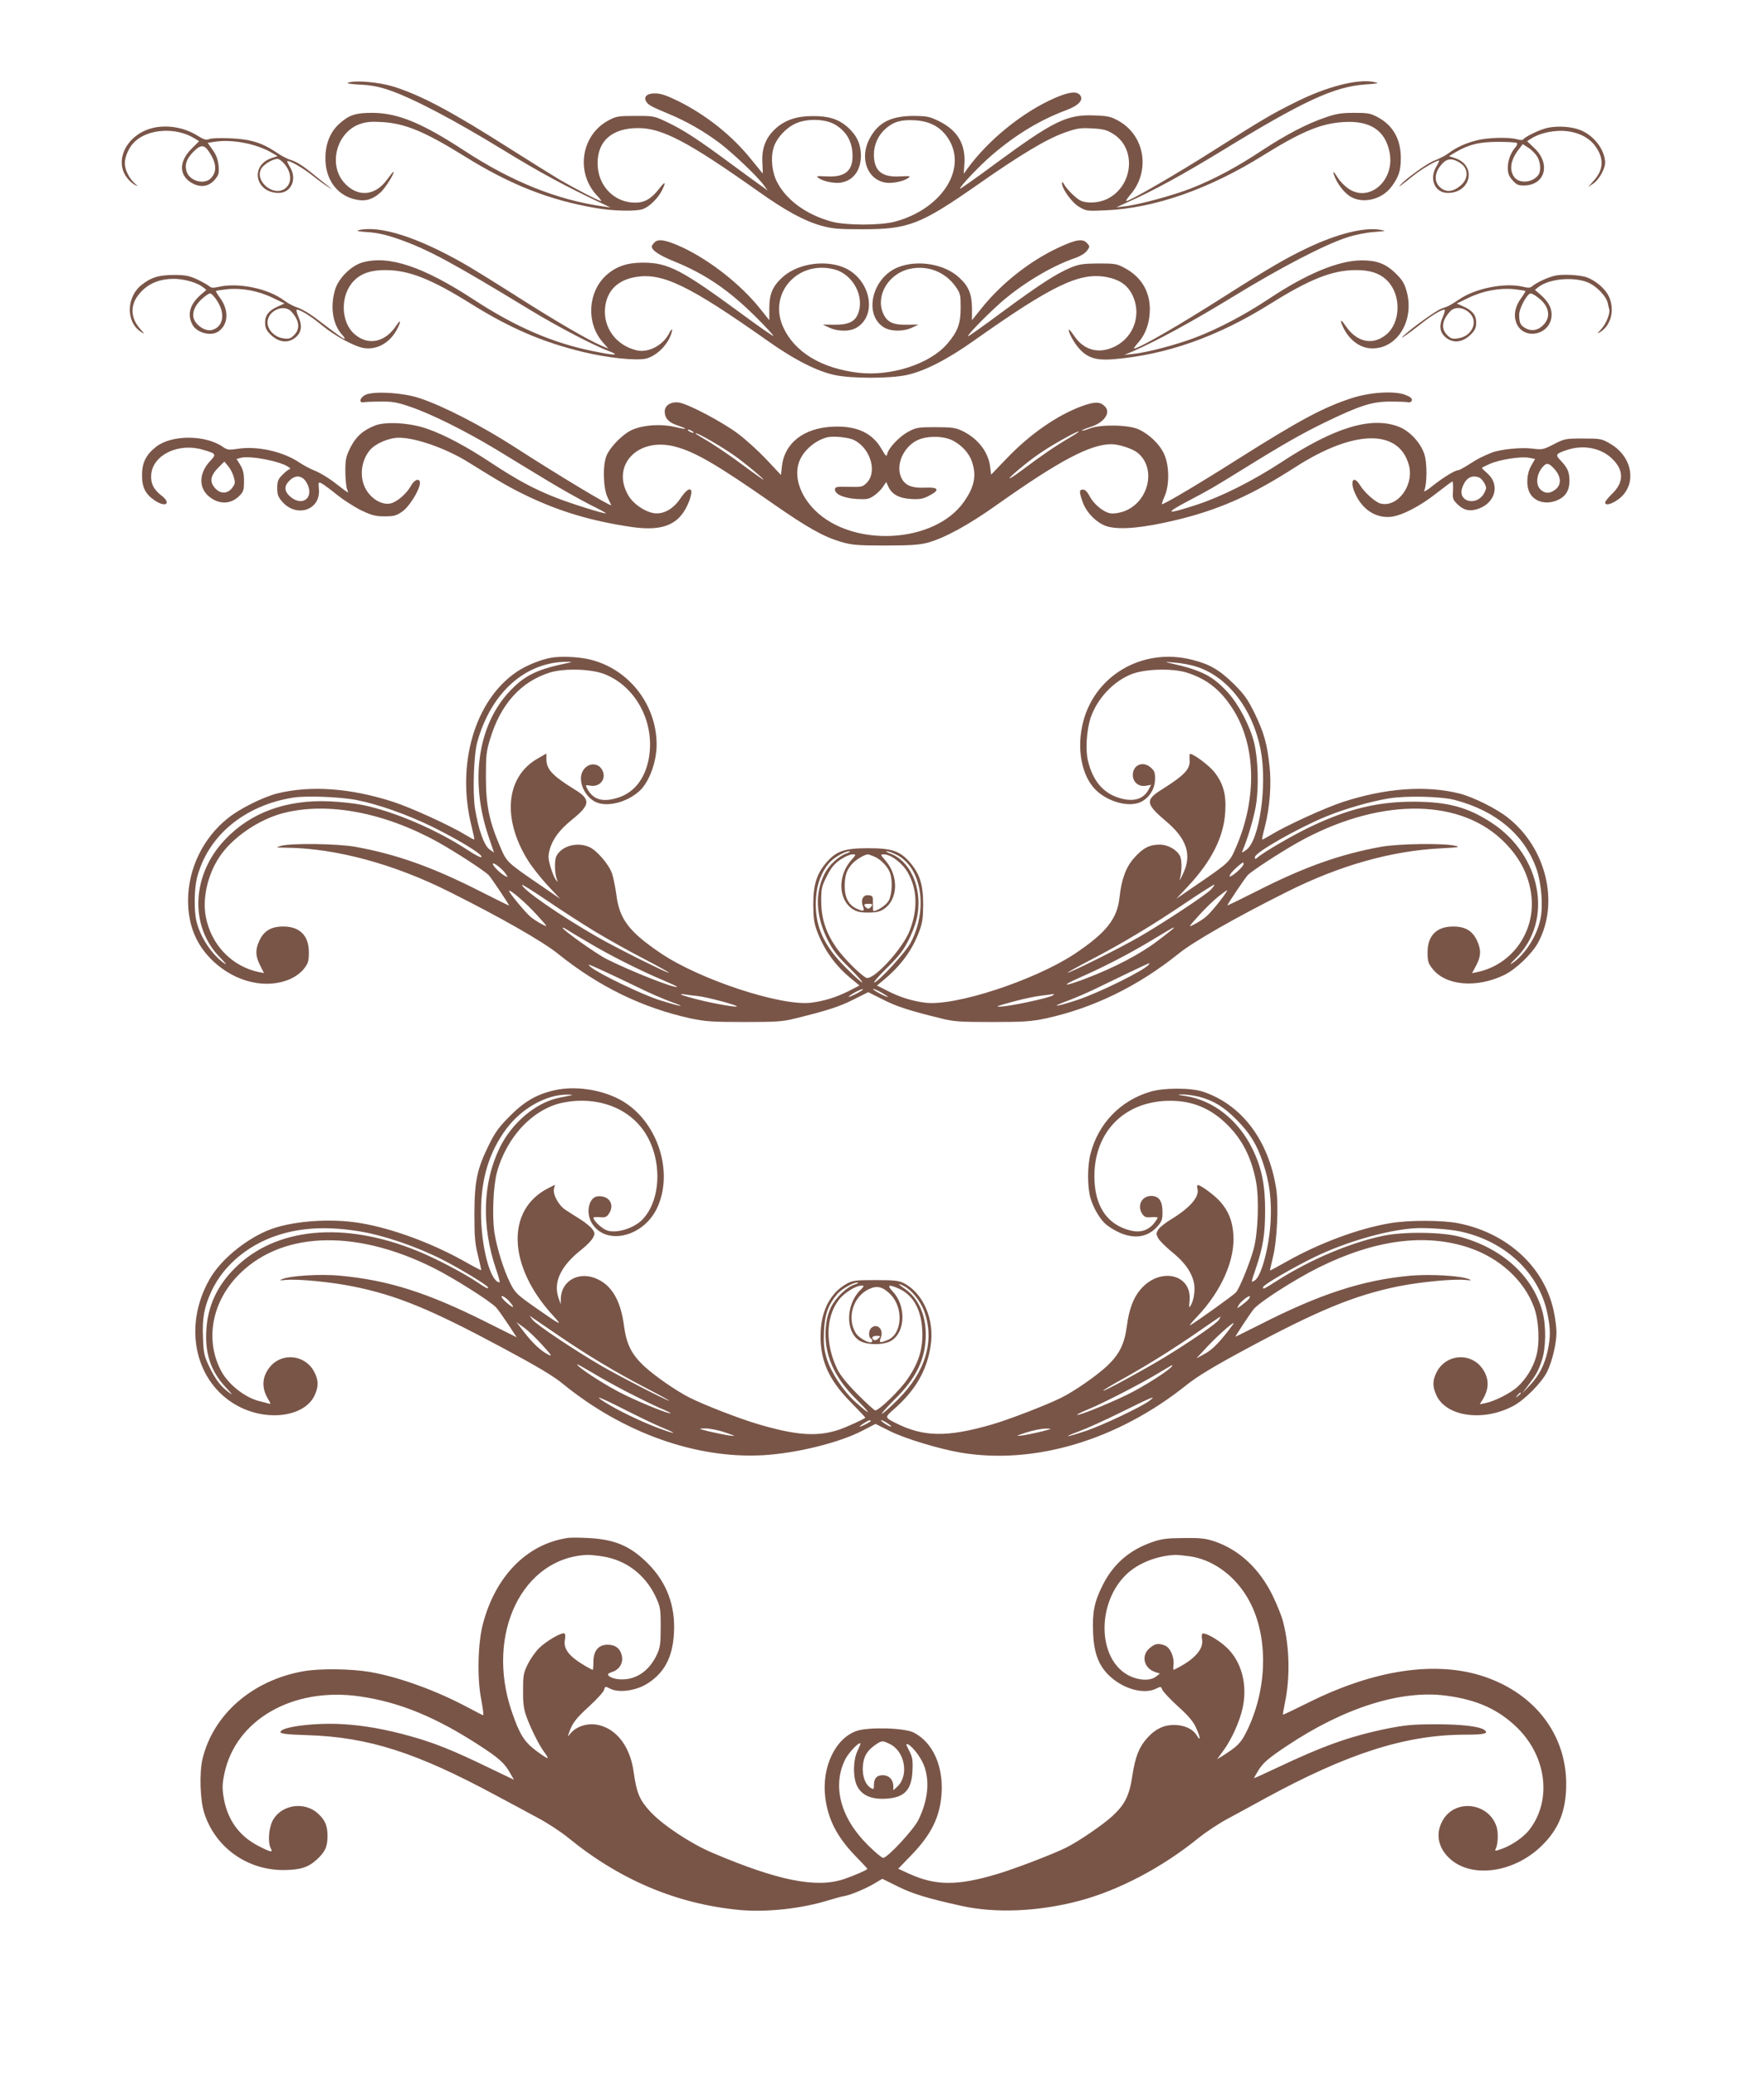
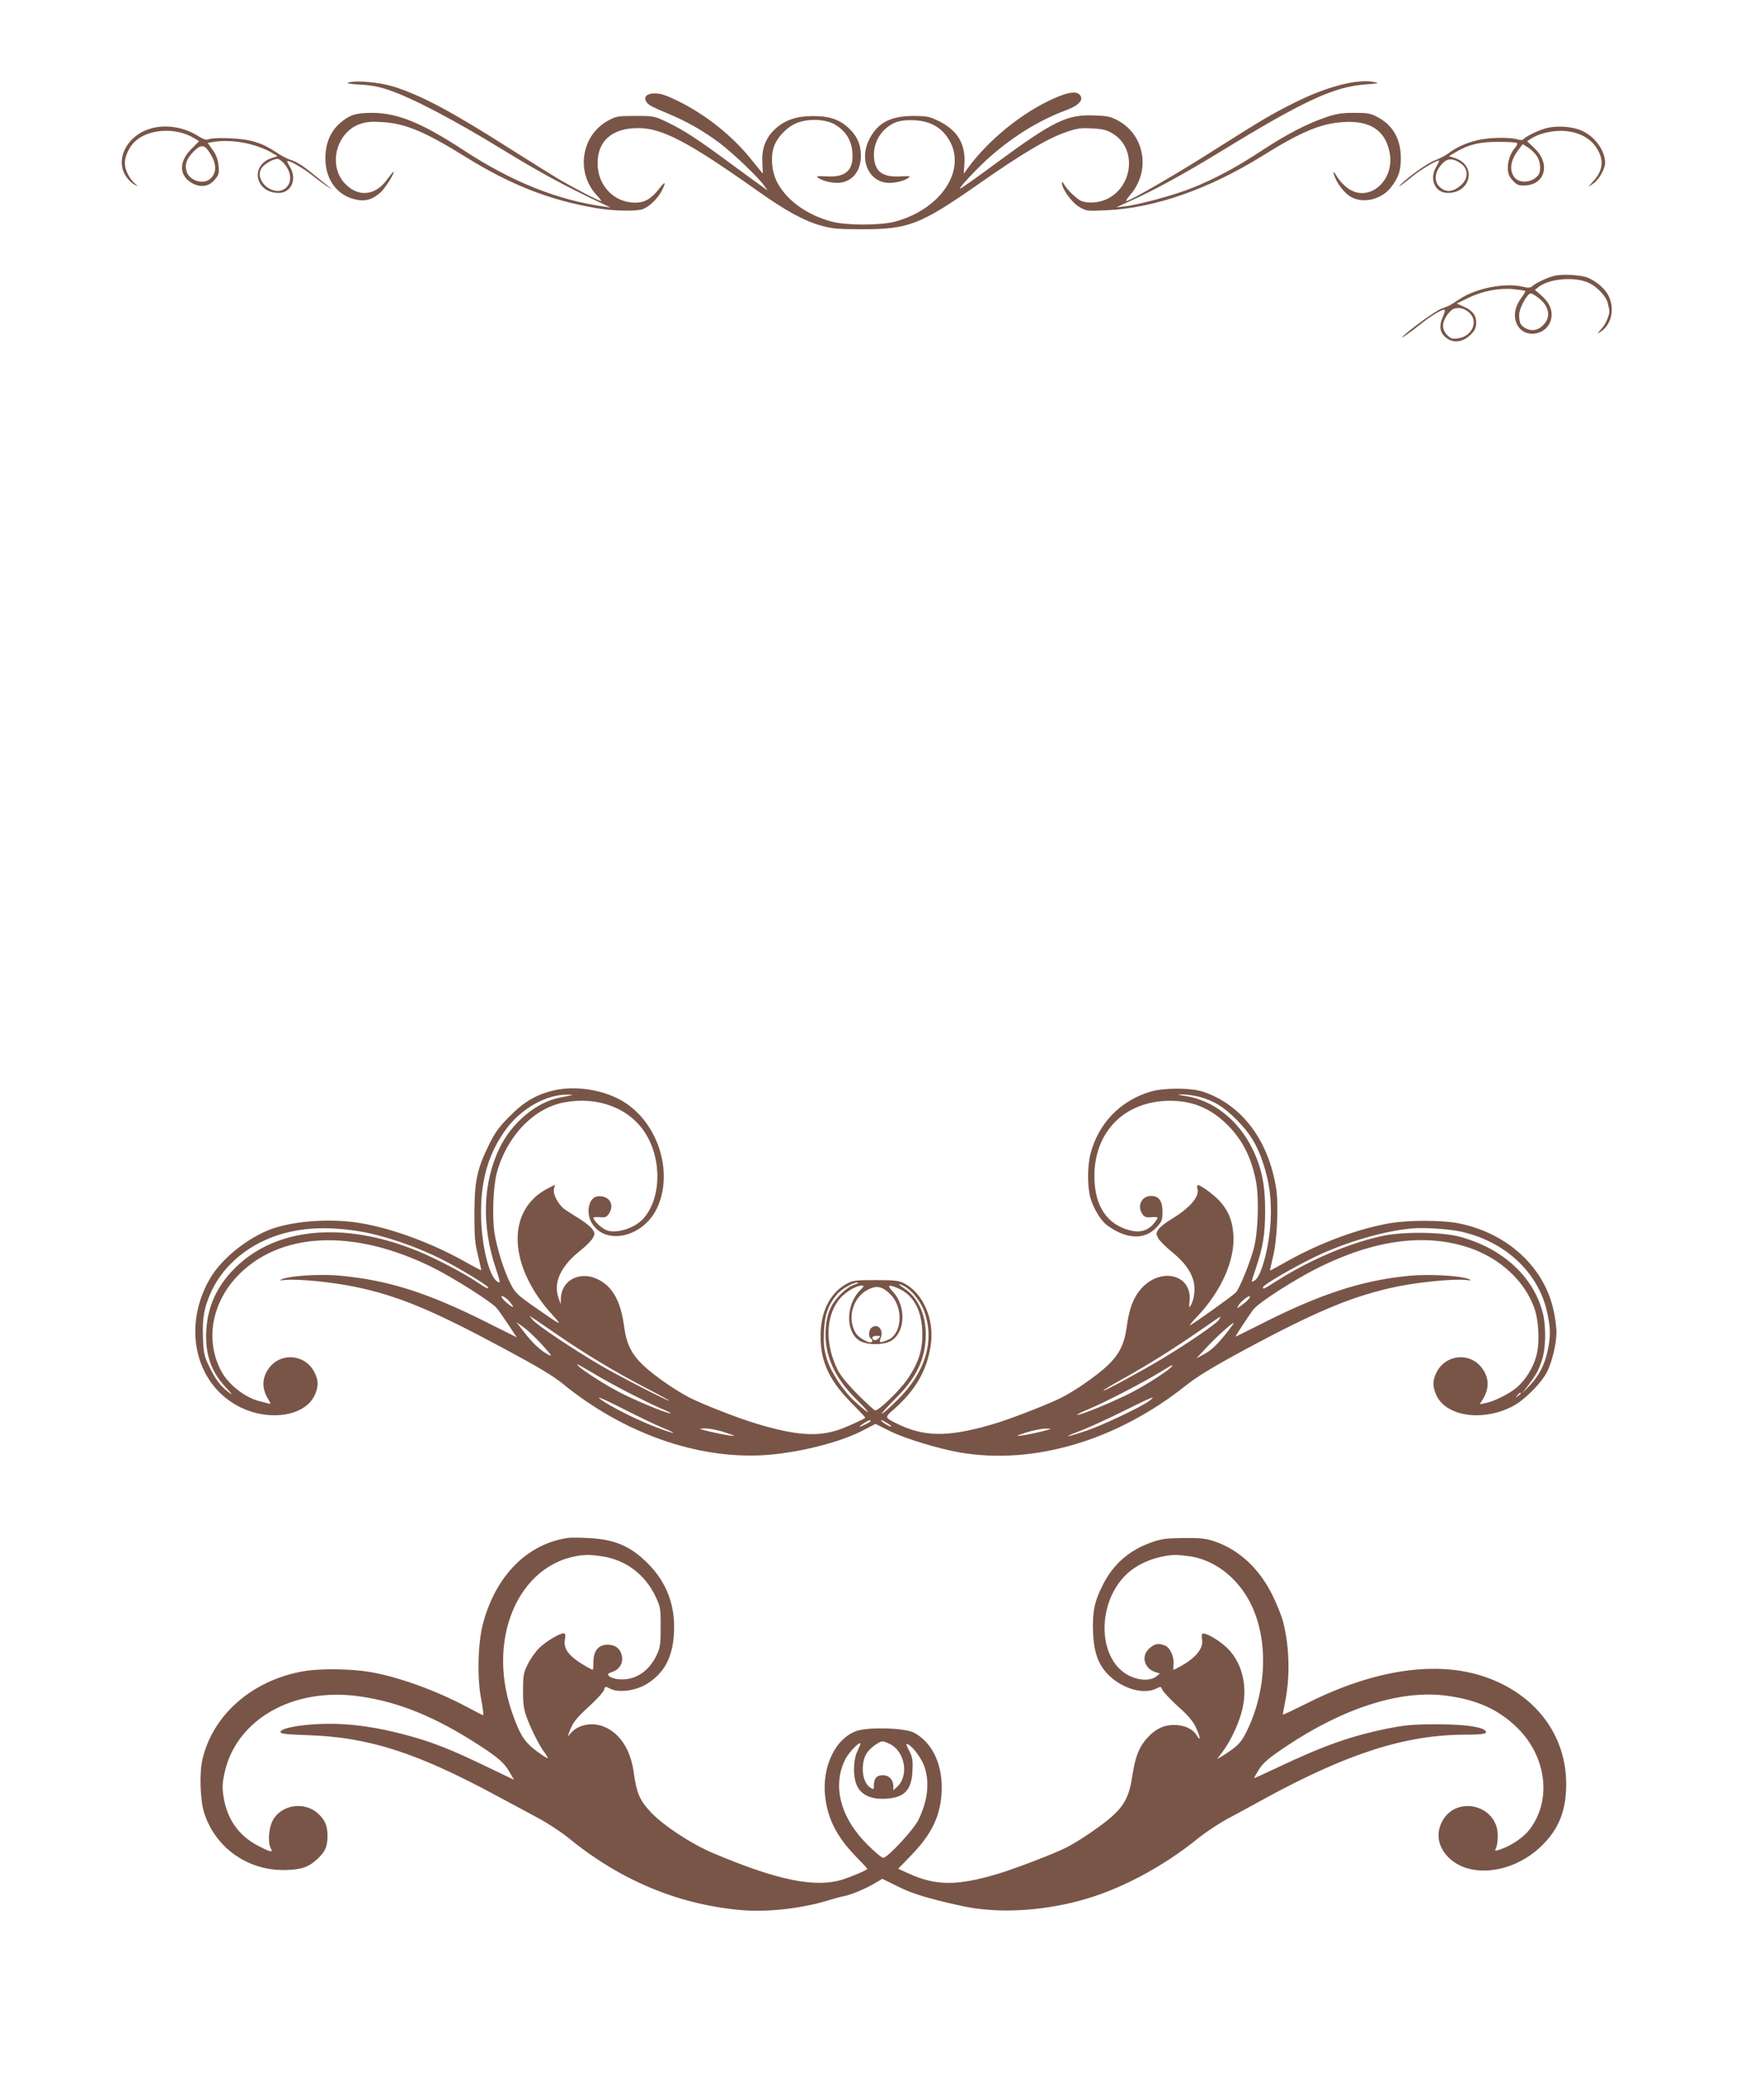
<svg xmlns="http://www.w3.org/2000/svg" version="1.0" width="1088pt" height="1280pt" viewBox="0 0 1088 1280" preserveAspectRatio="xMidYMid meet">
  <g transform="translate(0,1280) scale(0.1,-0.1)" fill="#795548" stroke="none">
    <path d="M2150 12291 c-18 -5 3 -9 70 -13 68 -3 120 -13 180 -34 140 -47 398 -182 695 -364 235 -144 397 -232 635 -343 l35 -17 -40 6 c-284 39 -568 153 -860 344 -261 171 -409 232 -565 234 -108 0 -145 -12 -208 -68 -55 -50 -85 -123 -85 -211 -1 -124 64 -220 168 -251 70 -20 116 -10 171 38 30 26 93 128 80 128 -2 0 -20 -22 -39 -48 -74 -103 -184 -110 -265 -18 -100 114 -44 314 101 362 38 13 71 15 136 11 141 -9 260 -58 508 -212 281 -175 523 -270 812 -319 108 -18 247 -21 288 -5 38 14 90 65 114 111 29 57 23 64 -14 16 -48 -63 -90 -88 -149 -88 -130 0 -231 104 -232 240 -2 140 89 220 250 220 148 0 308 -84 736 -387 175 -124 285 -184 393 -215 70 -19 103 -22 255 -22 283 0 356 28 710 275 268 188 430 284 539 322 74 26 95 29 167 25 70 -4 90 -9 130 -34 147 -91 123 -326 -41 -403 -52 -24 -124 -27 -163 -7 -29 16 -83 69 -100 101 -8 14 -11 15 -12 5 0 -35 61 -120 106 -146 44 -26 49 -27 167 -21 299 13 636 131 972 341 230 143 353 195 490 203 164 11 258 -50 285 -184 37 -176 -127 -318 -257 -224 -22 16 -50 45 -62 65 -27 43 -34 46 -20 9 17 -47 60 -102 97 -125 77 -47 194 -20 254 60 45 60 58 100 58 177 0 117 -49 203 -144 253 -45 24 -62 26 -146 26 -76 0 -111 -6 -174 -28 -115 -39 -243 -106 -391 -203 -158 -105 -296 -178 -434 -233 -110 -44 -331 -104 -416 -113 l-50 -6 70 32 c152 67 341 170 575 313 508 311 697 399 890 413 84 6 90 8 56 15 -100 22 -294 -28 -487 -125 -143 -71 -206 -108 -499 -294 -229 -146 -521 -315 -543 -315 -5 0 6 17 23 37 127 145 93 365 -70 457 -48 27 -66 31 -150 34 -169 7 -251 -33 -610 -297 -118 -88 -217 -157 -219 -155 -7 7 122 144 200 210 146 125 296 215 454 274 78 29 111 64 86 94 -21 25 -69 19 -154 -18 -200 -87 -413 -260 -543 -440 l-20 -28 4 58 c9 122 -40 207 -151 264 -63 31 -75 34 -160 35 -140 0 -219 -39 -272 -137 -67 -122 -16 -259 101 -275 43 -5 109 9 137 30 16 11 8 12 -51 9 -113 -7 -162 34 -162 135 0 61 27 120 73 160 49 43 96 56 182 51 88 -6 150 -38 195 -100 135 -186 -23 -445 -320 -525 -90 -24 -300 -24 -390 0 -152 41 -275 129 -334 238 -34 61 -44 149 -26 214 17 61 77 127 141 155 76 32 188 26 247 -13 60 -39 93 -93 99 -164 10 -112 -39 -158 -159 -151 -59 3 -67 2 -51 -9 28 -21 94 -35 135 -30 80 11 128 75 128 169 -1 70 -26 124 -83 175 -57 49 -117 68 -217 67 -95 0 -166 -24 -223 -74 -62 -55 -90 -122 -85 -211 2 -38 3 -69 2 -69 0 0 -32 39 -70 86 -117 146 -277 274 -450 360 -71 35 -109 48 -142 48 -51 1 -75 -21 -56 -51 13 -21 30 -30 142 -77 106 -44 211 -104 309 -177 81 -61 240 -212 276 -264 l22 -30 -35 25 c-19 13 -102 74 -185 135 -211 156 -294 210 -393 258 -87 42 -88 42 -202 42 -106 0 -119 -2 -166 -27 -170 -90 -206 -323 -71 -465 17 -18 28 -33 24 -33 -13 0 -161 77 -254 131 -48 29 -185 114 -303 189 -364 232 -548 330 -720 385 -89 28 -233 41 -280 26z" />
    <path d="M922 12005 c-124 -39 -200 -161 -161 -262 12 -33 45 -71 74 -85 18 -8 18 -8 -2 9 -35 30 -63 85 -63 126 0 43 27 102 62 134 84 79 253 89 365 21 l31 -19 -48 -48 c-81 -81 -76 -171 13 -215 51 -24 97 -15 132 26 24 28 27 39 23 85 -4 39 -13 66 -36 98 l-31 44 46 7 c109 16 255 -13 351 -69 l34 -20 -39 -13 c-133 -46 -98 -214 46 -214 77 0 115 85 70 159 -11 18 -19 35 -17 37 9 8 99 -43 157 -90 36 -29 80 -60 96 -70 29 -17 30 -17 5 1 -13 10 -49 39 -80 64 -81 67 -117 90 -158 103 -21 6 -62 28 -92 49 -85 57 -158 79 -280 84 -58 3 -116 1 -130 -5 -19 -7 -33 -3 -70 20 -88 56 -204 73 -298 43z m365 -138 c49 -71 53 -127 13 -167 -41 -41 -128 -17 -148 39 -15 42 -3 79 38 122 45 47 68 49 97 6z m467 -78 c46 -55 48 -119 4 -152 -71 -53 -189 46 -147 122 15 27 71 61 101 61 9 0 28 -14 42 -31z" />
    <path d="M9525 12006 c-48 -15 -121 -52 -129 -65 -4 -6 -19 -6 -39 0 -50 14 -183 11 -250 -7 -68 -17 -126 -44 -174 -80 -17 -13 -55 -33 -85 -44 -44 -16 -176 -111 -213 -153 -14 -16 9 0 79 57 52 42 144 96 161 96 4 0 -3 -15 -14 -34 -49 -78 -12 -166 69 -166 143 0 179 169 46 214 l-39 13 44 26 c81 47 145 62 261 62 58 0 110 -3 114 -7 4 -5 0 -16 -8 -25 -30 -34 -48 -82 -48 -127 0 -36 6 -52 29 -78 25 -28 36 -33 74 -32 128 3 163 135 60 231 l-44 42 23 15 c46 30 114 48 184 49 91 0 171 -35 214 -95 54 -75 51 -144 -9 -211 l-36 -41 34 23 c34 24 70 89 71 126 0 85 -78 182 -171 209 -62 19 -149 20 -204 2z m-47 -167 c24 -35 29 -94 9 -120 -36 -46 -114 -53 -146 -13 -34 44 -25 106 26 172 l25 33 31 -20 c18 -10 42 -34 55 -52z m-471 -45 c51 -33 52 -97 1 -139 -40 -34 -76 -41 -107 -24 -60 34 -61 102 -3 162 30 31 63 32 109 1z" />
-     <path d="M2215 11381 c-22 -5 -8 -9 55 -13 60 -4 115 -17 189 -43 182 -64 328 -143 816 -440 160 -97 386 -216 479 -250 75 -29 41 -29 -96 -1 -248 50 -479 150 -733 316 -316 207 -528 277 -690 231 -71 -21 -148 -98 -169 -170 -31 -106 -13 -216 46 -278 12 -13 17 -23 12 -23 -8 1 -33 18 -183 132 -35 26 -82 53 -104 60 -23 7 -61 27 -84 44 -99 75 -284 113 -408 84 -30 -7 -43 -6 -55 5 -9 8 -42 26 -75 42 -51 23 -73 27 -145 27 -92 -1 -135 -14 -194 -59 -97 -74 -101 -230 -8 -291 26 -17 26 -16 -5 19 -65 75 -61 159 12 232 49 50 116 75 196 75 63 0 142 -22 179 -50 l23 -18 -37 -32 c-65 -58 -82 -119 -50 -181 26 -52 116 -76 162 -43 60 42 65 129 11 204 -17 23 -29 43 -27 45 2 2 33 7 69 11 90 9 193 -10 281 -53 l73 -35 -40 -18 c-56 -24 -80 -54 -80 -100 0 -30 8 -47 29 -69 53 -55 115 -62 163 -19 33 31 38 70 14 123 -11 25 -15 45 -10 45 22 0 88 -41 159 -100 79 -64 196 -127 254 -137 82 -13 164 34 207 120 24 46 20 60 -6 20 -68 -104 -172 -127 -256 -56 -89 75 -92 242 -7 330 45 47 108 68 198 67 144 -1 282 -56 525 -208 239 -149 437 -235 687 -296 156 -38 338 -57 396 -41 55 15 114 68 142 127 23 51 20 73 -4 26 -38 -73 -127 -119 -198 -103 -126 29 -208 138 -196 262 10 104 76 171 187 190 165 29 329 -50 811 -390 170 -121 313 -193 422 -215 48 -10 130 -16 218 -16 88 0 170 6 218 16 109 22 252 94 422 215 478 338 646 419 810 391 86 -16 135 -50 166 -115 55 -118 8 -254 -107 -313 -100 -50 -194 -26 -255 66 -15 22 -29 39 -31 37 -8 -9 30 -81 63 -117 52 -58 105 -74 210 -66 327 27 643 138 969 342 243 152 381 207 525 208 90 1 153 -20 198 -67 85 -87 82 -255 -7 -330 -84 -70 -183 -49 -253 55 -32 47 -37 35 -9 -20 39 -76 108 -123 179 -121 155 2 258 178 207 355 -13 47 -27 69 -69 110 -60 58 -117 79 -211 78 -143 -2 -339 -84 -570 -238 -151 -100 -318 -188 -460 -241 -114 -43 -294 -90 -375 -98 l-55 -6 50 21 c146 63 370 185 620 338 294 180 563 320 704 366 46 15 120 30 165 33 78 6 79 7 36 14 -97 16 -261 -25 -439 -109 -132 -62 -242 -126 -511 -297 -290 -185 -536 -327 -566 -327 -3 0 10 19 30 41 45 53 68 123 68 204 -1 111 -55 199 -157 253 -46 25 -60 27 -160 27 -95 -1 -118 -4 -172 -26 -89 -38 -186 -100 -421 -273 -114 -85 -209 -152 -211 -150 -6 6 93 109 184 192 132 121 325 239 475 290 32 11 62 29 74 45 19 26 19 27 0 48 -26 29 -69 22 -179 -30 -175 -82 -351 -221 -474 -376 l-56 -70 0 75 c-1 85 -20 134 -77 186 -89 85 -256 114 -378 66 -162 -64 -216 -294 -87 -372 41 -25 119 -26 172 -1 l40 19 -70 -1 c-90 -2 -126 17 -150 75 -44 110 39 243 168 270 110 23 217 -19 282 -111 28 -40 30 -49 30 -129 0 -99 -18 -147 -82 -222 -107 -125 -347 -203 -550 -179 -226 27 -390 126 -461 278 -97 208 85 417 312 360 117 -29 192 -170 147 -277 -20 -48 -62 -66 -146 -65 l-70 1 40 -19 c57 -26 133 -25 175 4 126 85 72 305 -90 369 -122 48 -289 19 -378 -66 -57 -53 -77 -101 -77 -186 l0 -75 -56 70 c-118 149 -313 302 -484 381 -96 44 -145 53 -168 29 -9 -9 -17 -20 -17 -25 0 -24 46 -55 140 -93 192 -78 338 -178 508 -348 56 -56 102 -106 102 -111 0 -4 -84 54 -187 130 -381 280 -461 322 -619 322 -96 0 -165 -24 -224 -77 -114 -103 -126 -293 -24 -412 l36 -41 -45 19 c-82 35 -291 157 -527 308 -129 82 -276 173 -326 201 -282 160 -510 232 -639 203z m-875 -438 c52 -81 36 -161 -34 -179 -31 -7 -73 13 -99 48 -29 39 -16 92 34 140 22 21 47 38 55 38 8 0 28 -21 44 -47z m457 -65 c50 -55 56 -106 17 -145 -22 -22 -32 -25 -67 -20 -52 7 -97 52 -97 98 0 72 101 117 147 67z" />
    <path d="M9593 11100 c-43 -9 -117 -43 -143 -66 -12 -10 -25 -11 -60 -2 -110 25 -289 -10 -389 -78 -62 -41 -61 -40 -111 -58 -34 -12 -199 -131 -240 -174 -20 -20 47 27 105 73 67 54 133 95 154 95 5 0 1 -20 -10 -45 -24 -53 -19 -92 14 -123 48 -43 110 -36 163 19 21 22 29 39 29 69 0 46 -24 76 -80 100 l-40 18 73 35 c88 43 191 62 281 53 36 -4 67 -9 69 -11 2 -2 -10 -22 -26 -44 -36 -49 -47 -101 -32 -146 40 -121 220 -84 220 45 0 42 -21 80 -66 120 l-37 32 24 19 c71 53 231 64 315 21 49 -25 101 -82 110 -120 3 -15 7 -32 9 -39 8 -24 -18 -89 -48 -122 -28 -31 -29 -33 -7 -19 72 44 93 152 46 233 -25 42 -78 85 -128 104 -41 15 -147 21 -195 11z m-106 -136 c65 -49 80 -113 38 -162 -32 -38 -74 -48 -113 -28 -34 18 -42 33 -42 85 0 40 50 131 71 131 7 0 27 -11 46 -26z m-428 -90 c63 -52 23 -149 -66 -161 -35 -5 -45 -2 -67 20 -39 39 -33 90 17 145 28 31 77 29 116 -4z" />
-     <path d="M2260 10367 c-39 -15 -52 -55 -15 -48 11 2 58 4 105 4 70 1 102 -5 180 -32 128 -43 341 -149 533 -265 86 -53 228 -139 314 -191 87 -53 204 -118 260 -147 57 -28 102 -52 100 -54 -6 -6 -211 58 -310 97 -135 53 -238 109 -396 213 -154 102 -287 173 -396 211 -104 37 -253 46 -320 21 -75 -29 -120 -69 -154 -137 -27 -55 -31 -72 -31 -145 0 -45 5 -95 10 -110 12 -31 21 -35 -88 48 -34 25 -83 54 -109 64 -26 10 -69 33 -95 50 -101 69 -260 104 -379 86 -57 -9 -67 -7 -92 10 -107 76 -315 78 -413 3 -62 -48 -88 -98 -88 -174 -1 -77 21 -120 80 -159 68 -45 102 -16 39 32 -49 37 -68 79 -62 133 13 119 170 193 318 149 83 -24 85 -27 45 -70 -68 -72 -72 -161 -11 -215 62 -54 136 -54 190 -1 27 27 30 37 30 93 0 47 -6 71 -23 99 l-23 37 26 7 c60 15 244 -21 295 -57 13 -9 13 -11 0 -16 -8 -4 -27 -20 -42 -36 -23 -23 -28 -38 -28 -78 0 -40 5 -54 31 -84 89 -101 237 -51 226 77 -4 45 -3 47 17 36 12 -6 55 -38 96 -71 41 -33 109 -76 150 -96 63 -30 86 -36 142 -36 58 0 72 4 110 30 44 31 108 136 108 176 0 32 -34 22 -55 -17 -27 -50 -88 -102 -129 -110 -47 -8 -102 20 -140 73 -51 73 -45 183 15 256 34 41 118 77 180 77 102 0 287 -65 419 -146 214 -133 267 -163 375 -215 199 -95 397 -154 643 -190 198 -28 298 17 353 161 33 87 0 97 -54 16 -45 -67 -107 -101 -166 -91 -57 10 -125 57 -155 108 -109 185 56 361 284 303 124 -31 261 -111 605 -351 215 -150 315 -206 424 -238 67 -19 100 -22 271 -22 154 0 209 4 260 17 104 28 253 109 430 235 384 272 575 373 705 373 45 0 128 -27 159 -51 123 -96 71 -312 -87 -365 -28 -9 -61 -14 -80 -10 -43 8 -103 58 -127 107 -14 25 -27 39 -40 39 -24 0 -25 -12 -3 -75 24 -70 94 -138 159 -154 81 -20 219 -6 409 39 271 64 475 155 745 329 361 232 639 237 700 11 33 -123 -70 -262 -175 -236 -32 8 -98 67 -126 112 -42 68 -66 27 -30 -52 44 -97 126 -151 219 -142 68 7 182 66 285 148 49 38 92 70 95 70 4 0 5 -25 4 -55 -4 -50 -1 -57 26 -84 37 -37 73 -47 122 -32 111 33 145 149 65 220 -19 17 -35 32 -35 34 0 3 23 14 50 26 62 27 192 47 242 37 l36 -7 -24 -42 c-28 -49 -32 -123 -9 -167 28 -55 101 -75 169 -46 51 21 76 60 76 118 0 56 -10 80 -53 126 -36 37 -32 43 36 66 98 33 202 15 271 -45 82 -72 86 -151 10 -224 -24 -24 -44 -48 -44 -54 0 -30 74 2 114 49 80 96 41 243 -84 314 -52 30 -60 31 -166 31 -108 0 -114 -1 -180 -35 -66 -34 -72 -35 -134 -27 -67 9 -198 -5 -249 -25 -64 -26 -89 -39 -141 -73 -30 -19 -59 -35 -65 -35 -20 0 -90 -43 -155 -94 -41 -33 -61 -44 -55 -31 17 41 18 171 0 224 -24 72 -92 145 -161 170 -168 63 -392 -5 -719 -219 -175 -115 -372 -214 -525 -264 -188 -61 -202 -56 -55 22 135 71 156 83 340 197 253 157 368 222 510 291 213 103 288 127 400 127 50 0 99 -2 110 -4 12 -3 21 2 23 12 2 12 -10 22 -42 34 -66 25 -213 16 -326 -20 -176 -57 -321 -134 -710 -380 -235 -149 -447 -275 -463 -275 -3 0 4 21 16 48 30 68 30 187 -2 259 -27 62 -93 125 -159 155 -62 28 -233 31 -301 5 -24 -10 -46 -15 -48 -13 -3 2 21 12 52 22 86 27 129 89 89 128 -29 29 -62 29 -138 2 -155 -57 -323 -173 -468 -325 l-95 -99 -6 48 c-11 94 -78 178 -176 224 -39 18 -65 21 -161 21 -106 0 -119 -2 -166 -27 -55 -29 -121 -98 -131 -136 -5 -21 -8 -19 -35 27 -57 101 -155 146 -302 139 -181 -8 -300 -103 -314 -250 l-5 -48 -88 94 c-49 52 -128 124 -176 160 -97 73 -307 184 -365 193 -49 7 -88 -17 -88 -55 0 -42 25 -69 81 -87 68 -23 58 -27 -21 -8 -83 19 -190 12 -258 -17 -58 -25 -134 -101 -160 -158 -26 -59 -22 -205 6 -261 12 -25 22 -46 22 -47 0 -12 -332 188 -595 358 -207 133 -443 255 -590 303 -97 32 -267 43 -325 22z m2010 -227 c8 -5 11 -10 5 -10 -5 0 -17 5 -25 10 -8 5 -10 10 -5 10 6 0 17 -5 25 -10z m2330 -38 c-87 -51 -174 -110 -295 -201 -109 -81 -103 -63 10 29 79 64 152 112 258 170 92 51 112 52 27 2z m-2050 -127 c91 -68 206 -169 140 -122 -19 13 -88 63 -153 111 -65 47 -148 102 -183 122 -35 20 -64 38 -64 41 0 12 185 -95 260 -152z m719 110 c101 -52 143 -198 76 -264 -24 -24 -31 -26 -110 -24 -78 2 -85 0 -85 -17 0 -29 55 -53 135 -58 61 -3 74 -1 105 20 19 13 44 37 55 54 l21 31 13 -28 c21 -48 67 -73 141 -77 53 -3 74 1 110 20 69 35 60 54 -22 50 -88 -4 -131 15 -152 69 -30 74 16 179 97 221 57 31 164 31 223 1 57 -30 101 -78 119 -131 29 -87 15 -156 -51 -249 -181 -255 -682 -283 -917 -51 -94 93 -132 211 -97 302 26 70 106 136 180 150 40 7 129 -3 159 -19z m-3828 -225 c11 -36 10 -44 -8 -68 -33 -45 -85 -39 -118 12 -22 33 -11 70 33 113 l36 36 22 -27 c13 -14 29 -44 35 -66z m8148 45 c41 -47 42 -95 5 -124 -34 -27 -64 -27 -92 -1 -33 31 -25 98 15 142 23 26 37 22 72 -17z m-7700 -79 c55 -89 -19 -157 -98 -90 -38 32 -40 66 -6 99 36 37 78 34 104 -9z m7236 28 c8 -4 22 -19 31 -35 13 -26 13 -32 -1 -59 -44 -85 -167 -57 -136 32 21 60 57 81 106 62z" />
-     <path d="M3400 8743 c-61 -10 -155 -48 -210 -85 -262 -175 -379 -575 -280 -961 10 -40 17 -73 15 -75 -2 -2 -25 11 -52 27 -92 57 -337 169 -448 205 -262 85 -511 103 -718 51 -85 -22 -230 -94 -299 -150 -155 -122 -248 -314 -248 -509 0 -155 51 -277 156 -376 140 -131 332 -174 478 -107 32 15 65 40 82 63 25 32 29 46 29 100 0 103 -56 159 -158 159 -75 0 -120 -27 -148 -89 -25 -55 -24 -93 5 -150 l24 -48 -27 5 c-170 34 -299 168 -332 344 -21 111 11 254 81 362 77 121 245 237 399 276 274 70 624 3 955 -181 107 -60 284 -175 310 -202 15 -15 126 -181 126 -188 0 -1 -82 39 -182 90 -292 148 -513 227 -768 273 -109 19 -390 23 -455 6 -38 -11 -37 -11 35 -12 304 -4 661 -101 1000 -271 320 -160 577 -307 670 -382 255 -205 524 -335 820 -400 92 -19 133 -22 330 -22 198 0 236 2 315 22 195 48 274 73 360 117 l90 45 90 -45 c86 -44 164 -69 360 -117 79 -20 117 -22 315 -22 196 0 238 3 330 22 293 64 567 197 820 400 93 75 350 222 670 382 323 162 643 252 945 267 113 6 125 8 90 16 -68 17 -349 13 -455 -6 -255 -46 -476 -125 -767 -273 -101 -51 -183 -91 -183 -89 0 7 110 171 126 187 26 27 203 142 310 202 484 270 975 278 1253 20 111 -103 173 -221 187 -356 22 -222 -124 -422 -339 -465 l-28 -6 26 48 c30 57 31 95 6 151 -28 62 -73 89 -148 89 -102 0 -158 -56 -158 -159 0 -54 4 -68 29 -100 81 -106 272 -123 444 -40 73 36 172 131 210 202 130 244 49 581 -186 767 -69 56 -214 128 -299 150 -207 52 -456 34 -718 -51 -111 -36 -356 -148 -448 -205 -27 -16 -50 -29 -52 -27 -2 2 5 36 16 76 31 121 42 265 29 378 -15 138 -34 204 -91 323 -43 87 -63 116 -127 180 -89 88 -150 124 -258 151 -311 80 -615 -102 -679 -407 -35 -165 4 -330 97 -408 80 -68 201 -95 268 -60 50 26 83 80 84 137 1 43 -3 53 -28 75 -48 41 -109 14 -109 -48 0 -44 36 -73 80 -66 l33 6 -15 -28 c-30 -59 -91 -79 -175 -55 -104 29 -170 106 -200 233 -16 67 -8 186 16 261 40 120 140 227 254 272 83 32 247 37 337 10 122 -38 206 -102 282 -218 147 -223 157 -552 26 -857 -41 -96 -40 -95 -255 -242 l-115 -79 77 82 c142 153 216 301 225 453 7 106 -11 174 -65 244 -31 41 -129 115 -152 115 -3 0 -4 -15 -3 -32 7 -61 -28 -98 -176 -191 -98 -62 -94 -87 30 -192 130 -109 162 -209 105 -326 -14 -30 -23 -45 -20 -34 14 42 15 120 2 145 -21 40 -75 70 -125 70 -63 0 -102 -20 -156 -80 -52 -57 -80 -133 -92 -245 -14 -134 -83 -219 -277 -349 -249 -164 -737 -324 -921 -301 -79 10 -154 33 -229 71 l-69 35 48 40 c99 83 168 177 210 287 22 57 26 83 27 172 0 124 -21 191 -84 263 -60 68 -110 85 -255 85 -145 0 -195 -17 -255 -85 -63 -72 -84 -139 -84 -263 1 -89 5 -115 26 -171 44 -113 112 -207 206 -284 l53 -44 -68 -35 c-76 -38 -151 -61 -230 -71 -185 -23 -689 143 -929 306 -197 134 -254 210 -273 364 -6 44 -18 101 -26 127 -20 57 -96 145 -142 164 -75 32 -168 6 -201 -56 -13 -25 -12 -107 3 -145 7 -19 7 -19 -8 0 -8 12 -23 47 -32 79 -14 48 -15 66 -5 103 16 64 60 124 138 187 114 92 117 125 15 187 -137 85 -173 124 -173 187 l0 34 -52 -30 c-198 -111 -223 -370 -62 -629 25 -40 80 -110 122 -155 l77 -82 -115 79 c-215 147 -214 146 -255 242 -68 158 -88 257 -88 428 0 135 2 159 27 240 65 214 191 352 369 407 90 27 253 22 335 -10 197 -77 315 -304 273 -524 -25 -128 -95 -213 -201 -242 -89 -25 -144 -6 -179 61 -11 21 -10 22 18 17 60 -12 104 42 76 95 -28 55 -103 45 -126 -17 -22 -57 19 -145 81 -177 69 -36 191 -7 271 63 62 54 109 181 109 290 -1 253 -180 475 -425 527 -66 14 -169 18 -225 8z m90 -35 c-182 -38 -259 -77 -352 -178 -193 -210 -240 -552 -124 -892 l33 -97 -28 20 c-33 23 -69 125 -89 250 -16 100 -8 334 14 413 86 306 297 494 556 494 33 0 32 -1 -10 -10z m3885 -19 c196 -60 352 -261 401 -517 41 -215 -8 -557 -89 -614 -29 -20 -30 -21 -22 -2 29 67 67 193 81 274 19 113 14 288 -11 390 -27 106 -96 237 -163 310 -93 101 -161 136 -352 179 -41 9 -38 10 25 4 38 -3 97 -13 130 -24z m-5175 -824 c133 -26 313 -90 465 -164 167 -83 305 -167 305 -186 0 -9 -35 8 -92 46 -191 124 -448 234 -643 274 -44 9 -134 19 -200 22 -269 12 -490 -69 -648 -237 -207 -218 -219 -537 -28 -728 33 -34 43 -47 24 -34 -78 55 -150 165 -172 263 -15 65 -13 197 4 264 66 259 292 447 593 495 80 13 291 5 392 -15z m6775 0 c253 -67 428 -215 502 -425 30 -88 42 -228 24 -309 -22 -105 -93 -217 -174 -273 -19 -13 -9 1 25 34 230 229 157 631 -152 833 -147 96 -269 129 -480 130 -223 0 -406 -44 -640 -156 -101 -48 -286 -155 -322 -187 -16 -13 -18 -13 -18 1 0 28 261 177 440 251 115 47 275 93 385 111 110 18 324 13 410 -10z m-3754 -329 c-50 -18 -108 -72 -135 -125 -60 -118 -55 -256 15 -401 35 -70 58 -101 135 -177 51 -51 88 -93 82 -93 -6 0 -52 42 -103 93 -141 141 -193 265 -182 429 5 84 34 160 80 214 28 33 100 75 127 73 8 0 0 -6 -19 -13z m306 -7 c157 -76 200 -334 90 -544 -31 -59 -202 -245 -225 -245 -7 0 30 42 82 93 76 76 100 107 134 177 26 53 46 110 52 153 26 168 -48 329 -171 373 -19 7 -28 13 -20 13 8 1 34 -8 58 -20z m-280 -39 c-81 -95 -76 -239 11 -297 26 -17 48 -22 97 -22 49 0 71 5 97 22 87 58 92 202 11 297 -34 39 -34 40 -11 40 43 0 115 -55 147 -112 59 -103 63 -225 12 -358 -43 -113 -228 -313 -269 -291 -41 23 -137 120 -182 183 -66 95 -94 180 -95 289 0 79 3 92 35 155 27 53 46 76 84 102 26 17 59 32 73 32 25 0 25 0 -10 -40z m146 26 c39 -16 82 -61 96 -99 18 -48 13 -138 -9 -175 -16 -26 -70 -62 -93 -62 -2 0 -3 21 -3 48 1 44 -1 47 -27 50 -33 4 -50 -28 -35 -67 12 -32 6 -35 -36 -17 -50 21 -76 68 -76 138 0 68 12 103 48 142 24 25 74 55 95 56 4 0 22 -6 40 -14z m-2274 -106 c15 -22 15 -23 -4 -13 -30 16 -75 61 -75 74 0 15 59 -30 79 -61z m4551 60 c0 -12 -46 -57 -73 -72 -16 -8 -17 -7 -8 10 9 17 69 71 79 72 1 0 2 -5 2 -10z m-4000 -416 c80 -48 217 -125 305 -170 88 -46 156 -84 150 -84 -17 0 -325 154 -440 220 -230 132 -465 295 -465 322 0 4 69 -39 153 -96 83 -57 217 -143 297 -192z m3799 259 c-30 -32 -296 -208 -444 -293 -115 -67 -423 -220 -440 -220 -5 0 58 35 140 78 196 102 376 210 588 353 95 64 174 114 176 112 3 -2 -6 -15 -20 -30z m-4160 -154 c72 -79 73 -80 34 -60 -22 11 -54 32 -71 46 -31 26 -132 148 -132 159 0 16 103 -72 169 -145z m4255 139 c-22 -37 -97 -129 -125 -152 -17 -15 -50 -36 -72 -47 -40 -21 -40 -21 29 56 38 42 92 94 119 115 56 43 59 45 49 28z m-2184 -78 c0 -4 -5 -11 -12 -18 -8 -8 -15 -9 -25 -1 -19 17 -16 24 12 24 14 0 25 -2 25 -5z m-1752 -233 c130 -78 327 -177 459 -232 51 -22 91 -40 89 -42 -12 -12 -285 96 -434 171 -62 31 -272 180 -272 193 0 3 10 -1 23 -9 12 -8 73 -45 135 -81z m3612 89 c0 -2 -46 -39 -102 -81 -107 -81 -266 -164 -434 -228 -140 -54 -170 -53 -49 1 161 71 313 150 455 236 133 80 130 78 130 72z m-3320 -359 c74 -37 173 -80 220 -97 106 -38 59 -30 -75 12 -106 34 -370 161 -420 202 -26 22 -19 21 55 -13 47 -21 146 -68 220 -104z m3166 134 c-21 -33 -303 -173 -441 -219 -131 -43 -176 -48 -65 -7 52 19 151 62 220 97 104 51 276 133 288 137 2 1 1 -3 -2 -8z m-1796 -176 c-58 -31 -77 -32 -25 -1 22 13 47 24 55 25 8 0 -5 -11 -30 -24z m151 0 c24 -14 40 -25 34 -24 -15 0 -102 48 -89 49 7 0 32 -11 55 -25z m-1136 -19 c55 -6 247 -57 240 -64 -6 -6 -140 17 -243 43 -92 23 -134 40 -76 31 16 -3 52 -7 79 -10z m2190 5 c-19 -16 -281 -72 -330 -70 -24 1 -24 1 96 34 53 14 127 30 165 34 38 5 71 9 74 10 2 0 0 -3 -5 -8z" />
    <path d="M3420 6075 c-110 -25 -186 -69 -276 -160 -66 -66 -90 -99 -128 -176 -74 -150 -89 -223 -90 -424 0 -144 3 -183 22 -259 12 -49 21 -90 20 -91 -2 -1 -50 24 -108 57 -201 112 -440 200 -634 233 -192 33 -438 13 -578 -46 -145 -62 -291 -185 -356 -301 -166 -292 -89 -638 174 -780 183 -99 414 -67 475 66 25 55 24 94 -4 146 -55 103 -195 119 -270 31 -51 -61 -56 -130 -14 -200 19 -32 19 -33 1 -28 -10 3 -32 9 -49 13 -89 20 -194 101 -239 184 -100 184 -64 412 91 581 261 282 722 305 1215 59 121 -60 357 -209 389 -246 10 -11 42 -56 72 -101 l54 -82 -186 93 c-365 183 -605 259 -902 287 -122 12 -312 0 -361 -22 -18 -7 -12 -8 25 -4 73 7 275 -12 414 -40 272 -55 482 -142 925 -380 211 -113 312 -173 371 -222 372 -303 824 -463 1236 -439 205 12 467 77 608 150 l83 43 92 -46 c91 -45 298 -108 432 -131 455 -77 968 76 1393 416 68 54 163 112 365 221 446 240 672 333 940 388 140 28 342 47 415 40 37 -4 43 -3 25 4 -48 22 -240 33 -365 22 -292 -27 -555 -112 -929 -303 -82 -41 -148 -74 -148 -73 0 5 91 143 110 167 35 45 254 185 404 260 346 171 656 212 926 122 190 -64 341 -202 402 -369 30 -83 36 -222 13 -301 -20 -72 -63 -141 -117 -190 -43 -38 -140 -88 -197 -99 l-34 -7 20 33 c42 70 37 139 -14 200 -75 88 -215 72 -270 -31 -28 -52 -29 -91 -4 -146 61 -133 290 -165 475 -66 70 37 177 145 209 212 31 64 57 173 57 243 0 26 -7 83 -16 125 -55 272 -282 484 -586 546 -99 20 -307 21 -424 1 -195 -33 -435 -122 -639 -237 -55 -31 -101 -56 -102 -55 -1 1 8 38 18 82 26 102 36 322 20 425 -47 297 -212 516 -451 596 -75 25 -242 25 -325 0 -185 -55 -321 -196 -369 -383 -20 -78 -20 -204 0 -274 19 -65 63 -137 101 -166 121 -89 234 -93 308 -12 31 34 35 45 35 93 0 68 -22 99 -70 99 -59 0 -89 -62 -54 -112 13 -19 24 -22 55 -19 22 2 39 0 39 -3 0 -4 -11 -21 -25 -38 -36 -42 -84 -56 -143 -41 -145 36 -222 152 -222 335 0 277 189 465 468 465 139 0 252 -48 353 -149 91 -91 146 -198 175 -344 21 -105 14 -320 -14 -422 -25 -91 -87 -242 -109 -267 -16 -18 -245 -182 -283 -203 -8 -5 12 21 46 56 149 158 233 350 221 506 -6 85 -31 145 -83 203 -36 40 -118 100 -136 100 -5 0 -6 -11 -2 -24 12 -49 -47 -117 -164 -188 -33 -20 -68 -47 -77 -61 -15 -23 -15 -29 -2 -54 8 -15 45 -52 81 -82 75 -60 118 -116 136 -178 14 -45 7 -113 -14 -152 -12 -22 -13 -20 -9 26 16 164 -182 210 -302 70 -45 -52 -71 -122 -85 -228 -15 -111 -46 -173 -123 -246 -67 -62 -200 -154 -282 -195 -91 -45 -328 -137 -435 -167 -270 -77 -414 -75 -585 11 -69 35 -69 35 -11 86 132 116 203 238 226 391 26 162 -47 328 -169 388 -29 14 -61 17 -171 17 -118 0 -140 -2 -175 -21 -97 -52 -156 -157 -163 -292 -9 -171 43 -296 185 -440 51 -52 92 -95 90 -96 -12 -11 -116 -58 -163 -74 -134 -45 -266 -35 -504 36 -117 35 -325 116 -415 161 -82 41 -215 133 -282 195 -78 73 -109 135 -124 247 -20 153 -72 246 -162 289 -111 54 -225 -6 -228 -119 l-1 -35 -15 45 c-30 94 18 193 141 290 32 25 64 58 72 73 14 26 14 31 -1 53 -9 14 -42 41 -73 61 -31 19 -74 47 -94 60 -44 29 -80 97 -71 131 l6 24 -43 -22 c-261 -133 -248 -481 30 -784 64 -70 56 -66 -120 57 -99 70 -113 83 -141 138 -43 85 -85 222 -100 319 -14 100 -7 281 15 365 60 224 227 400 415 435 207 39 401 -34 500 -188 107 -167 99 -413 -16 -534 -52 -54 -159 -88 -218 -68 -31 10 -85 60 -85 79 0 3 17 5 39 3 31 -3 42 0 55 19 40 57 5 115 -66 110 -56 -4 -78 -101 -37 -167 84 -137 312 -87 399 89 112 229 2 553 -228 675 -119 63 -277 85 -402 57z m105 -31 c-11 -2 -45 -9 -75 -15 -144 -29 -294 -155 -369 -311 -104 -216 -112 -480 -22 -745 16 -46 26 -83 22 -83 -57 3 -115 222 -114 435 0 205 50 369 156 512 95 127 246 212 377 211 25 0 36 -2 25 -4z m3870 -9 c89 -23 153 -62 230 -140 83 -83 128 -155 165 -268 40 -117 54 -229 47 -361 -9 -158 -57 -339 -98 -364 -24 -15 -24 -17 6 72 45 133 58 213 58 356 1 158 -21 267 -78 383 -87 179 -244 302 -416 327 -51 7 -52 8 -14 9 23 0 67 -6 100 -14z m-5174 -831 c145 -24 343 -91 502 -171 106 -53 287 -163 287 -174 0 -11 -6 -8 -65 31 -84 57 -264 151 -371 194 -454 185 -874 145 -1126 -107 -108 -108 -166 -232 -175 -377 -10 -148 27 -259 119 -357 45 -49 48 -53 16 -29 -49 36 -82 82 -121 164 -28 59 -32 80 -35 171 -5 122 7 187 52 286 78 168 243 301 443 356 139 39 293 43 474 13z m6780 1 c281 -58 492 -256 543 -507 20 -95 20 -143 2 -229 -19 -87 -53 -154 -111 -215 l-47 -49 34 45 c53 70 66 93 88 159 25 74 27 210 5 295 -58 222 -247 396 -510 467 -108 30 -348 33 -475 6 -203 -43 -442 -144 -644 -271 -95 -60 -96 -61 -96 -46 0 14 184 121 320 187 188 91 435 163 605 176 71 6 218 -4 286 -18z m-3729 -328 c-49 -15 -118 -81 -147 -141 -18 -37 -28 -77 -32 -128 -12 -160 49 -301 190 -441 95 -94 92 -104 -5 -17 -76 68 -153 184 -179 271 -17 57 -20 88 -17 167 5 103 25 162 82 230 27 31 100 73 126 71 8 -1 0 -6 -18 -12z m307 -12 c43 -22 98 -91 120 -150 68 -182 11 -376 -160 -547 -49 -49 -93 -88 -99 -88 -6 0 30 39 78 88 135 132 192 252 192 402 0 122 -48 226 -130 281 -46 31 -46 38 -1 14z m-277 -27 c-86 -90 -87 -255 0 -308 45 -28 150 -28 195 0 88 53 93 215 9 304 -37 39 -27 45 32 20 91 -38 143 -127 150 -256 6 -115 -19 -200 -91 -305 -48 -70 -175 -193 -199 -193 -5 0 -53 44 -107 98 -64 64 -106 116 -125 153 -77 157 -74 324 7 430 33 44 105 89 141 89 18 0 17 -3 -12 -32z m192 -24 c80 -83 70 -243 -18 -279 -50 -21 -56 -19 -43 15 19 49 -22 90 -58 60 -17 -14 -20 -56 -5 -65 6 -3 10 -10 10 -16 0 -27 -80 12 -103 50 -56 94 -14 227 86 271 49 22 84 12 131 -36z m-2353 -41 c33 -38 31 -46 -3 -19 -40 30 -61 64 -30 47 9 -5 24 -17 33 -28z m4559 12 c-7 -9 -27 -25 -43 -37 -29 -21 -29 -21 -18 0 11 21 63 63 70 56 2 -2 -2 -11 -9 -19z m-4258 -221 c175 -120 358 -230 543 -326 83 -43 147 -78 142 -78 -14 0 -302 148 -416 214 -170 99 -403 255 -426 285 l-19 26 21 -15 c12 -8 82 -56 155 -106z m4076 95 c-14 -23 -183 -139 -343 -236 -135 -81 -365 -206 -370 -201 -3 2 55 37 128 77 155 87 318 189 477 300 63 44 116 80 118 80 1 1 -3 -8 -10 -20z m-4172 -157 c57 -62 62 -72 36 -58 -47 24 -97 71 -150 140 l-47 61 47 -34 c26 -19 77 -67 114 -109z m4257 126 c-75 -102 -123 -152 -171 -178 l-53 -29 67 72 c75 80 190 179 157 135z m-2185 -84 c-9 -9 -21 -13 -27 -10 -20 13 -11 26 16 26 25 0 26 -1 11 -16z m-1543 -334 c72 -37 160 -80 197 -96 37 -15 66 -30 64 -31 -7 -7 -158 53 -281 112 -106 50 -295 172 -295 189 0 3 42 -21 93 -51 50 -31 151 -86 222 -123z m3355 166 c0 -17 -174 -129 -282 -181 -129 -62 -297 -129 -305 -122 -2 2 32 19 74 36 94 39 330 161 433 224 84 50 80 49 80 43z m2150 -170 c0 -2 -8 -10 -17 -17 -16 -13 -17 -12 -4 4 13 16 21 21 21 13z m-5525 -102 c83 -42 186 -92 230 -110 107 -44 81 -43 -37 2 -102 39 -236 104 -313 152 -84 53 -37 36 120 -44z m3235 56 c-46 -36 -284 -149 -388 -185 -126 -42 -159 -46 -47 -4 44 16 157 67 250 113 206 102 231 112 185 76z m-1720 -125 c0 -6 -56 -35 -67 -35 -9 0 48 38 60 39 4 1 7 -1 7 -4z m105 -15 c17 -11 26 -20 20 -20 -5 0 -23 9 -40 20 -16 11 -25 20 -20 20 6 0 24 -9 40 -20z m-1005 -55 c71 -24 73 -25 25 -19 -27 4 -81 15 -120 24 -70 18 -70 18 -25 19 25 0 79 -10 120 -24z m1950 4 c-41 -10 -95 -21 -120 -24 -39 -4 -34 -2 30 19 41 13 95 24 120 24 43 0 41 -1 -30 -19z" />
    <path d="M3505 3314 c-252 -36 -447 -232 -526 -529 -32 -119 -37 -338 -11 -467 10 -54 16 -98 12 -98 -3 0 -48 23 -100 51 -194 103 -423 186 -600 216 -117 20 -310 22 -410 4 -314 -56 -555 -266 -621 -541 -20 -85 -15 -252 10 -331 67 -213 264 -355 491 -354 102 1 150 16 202 63 53 48 68 80 68 147 0 62 -14 97 -57 137 -81 77 -222 59 -278 -36 -27 -46 -35 -139 -15 -177 15 -27 1 -25 -71 12 -124 62 -197 164 -220 304 -9 57 -8 84 5 145 70 334 425 536 836 476 243 -35 467 -127 735 -301 121 -78 159 -112 192 -173 l23 -40 -173 83 c-205 99 -320 145 -463 185 -153 43 -292 68 -424 75 -171 10 -380 -17 -380 -49 0 -10 38 -15 168 -19 375 -12 671 -107 1162 -372 80 -43 195 -104 255 -137 61 -32 146 -88 190 -124 318 -260 669 -408 1054 -445 169 -16 388 8 556 61 33 10 76 22 95 25 42 8 141 50 193 83 l39 23 91 -45 c93 -47 188 -76 397 -122 211 -47 477 -35 726 31 243 64 515 207 739 390 44 35 125 89 180 118 55 30 156 84 224 122 513 280 872 395 1239 395 117 0 145 7 119 28 -29 23 -137 36 -302 36 -144 0 -190 -5 -301 -27 -229 -47 -393 -106 -682 -243 -74 -35 -136 -63 -137 -62 -1 2 13 26 31 55 28 42 59 69 170 143 353 236 704 347 981 311 194 -25 327 -86 444 -201 181 -181 211 -451 69 -630 -35 -44 -107 -93 -169 -115 -40 -14 -43 -14 -35 3 14 31 16 100 4 136 -47 142 -243 172 -325 48 -55 -84 -39 -180 41 -250 135 -119 391 -83 560 80 108 104 154 218 154 384 0 304 -192 556 -505 662 -296 100 -677 44 -1085 -160 -85 -42 -155 -76 -157 -74 -1 1 4 34 12 72 33 156 29 345 -11 500 -8 33 -37 105 -64 161 -81 166 -206 283 -358 335 -57 19 -86 22 -192 21 -106 -1 -136 -5 -196 -26 -139 -49 -237 -134 -302 -263 -53 -105 -65 -167 -60 -295 5 -127 35 -206 105 -270 87 -80 213 -112 286 -74 26 13 28 13 36 -8 5 -12 48 -58 96 -102 62 -55 95 -94 111 -130 28 -60 32 -93 5 -49 -24 40 -77 64 -140 64 -64 0 -115 -25 -165 -80 -51 -57 -74 -116 -92 -234 -18 -121 -46 -178 -124 -249 -58 -53 -204 -153 -281 -192 -74 -38 -318 -132 -430 -165 -245 -73 -378 -72 -541 2 l-68 31 83 86 c121 126 173 231 184 372 13 173 -52 320 -171 382 -56 29 -275 35 -350 11 -134 -45 -219 -224 -196 -411 17 -135 72 -242 182 -357 43 -44 78 -82 78 -83 0 -7 -83 -43 -145 -64 -171 -57 -408 -9 -810 162 -133 56 -305 170 -382 252 -68 73 -86 116 -104 242 -19 148 -93 255 -197 289 -72 24 -152 4 -195 -48 -17 -21 -17 -21 -7 7 21 60 43 88 125 163 47 43 88 88 91 101 6 22 7 22 37 7 51 -27 154 -14 223 27 110 66 164 166 171 319 9 166 -45 310 -161 426 -108 108 -204 149 -368 157 -51 3 -106 3 -123 1z m215 -115 c142 -23 259 -112 323 -246 30 -65 32 -74 32 -188 0 -104 -3 -127 -23 -170 -45 -98 -124 -155 -217 -154 -44 0 -85 15 -85 32 0 3 13 10 29 15 42 15 65 54 57 96 -9 46 -39 71 -88 71 -57 0 -88 -38 -88 -106 0 -27 -2 -49 -4 -49 -3 0 -22 10 -43 22 -103 60 -139 106 -129 163 4 19 3 36 -2 39 -16 10 -111 -45 -157 -90 -24 -24 -56 -70 -71 -102 -25 -50 -28 -69 -28 -157 -1 -72 4 -115 18 -155 24 -71 81 -186 113 -228 14 -18 23 -35 21 -37 -2 -2 -34 18 -70 45 -74 55 -103 101 -151 241 -165 479 65 953 468 968 17 0 59 -4 95 -10z m3620 1 c131 -19 259 -106 341 -234 145 -222 146 -575 3 -856 -32 -63 -56 -86 -147 -143 l-30 -18 36 49 c53 71 105 187 122 270 31 146 -10 290 -105 375 -51 46 -128 89 -144 80 -4 -3 -5 -19 -2 -35 10 -52 -34 -110 -125 -162 -25 -14 -48 -26 -50 -26 -3 0 -3 15 -1 33 5 47 -21 105 -53 117 -41 16 -61 12 -94 -16 -56 -47 -35 -127 38 -149 l25 -8 -23 -18 c-37 -30 -115 -25 -178 11 -187 107 -187 452 0 624 72 66 185 110 297 115 14 0 54 -4 90 -9z m-1853 -1157 c94 -44 121 -194 48 -263 l-25 -23 0 24 c0 41 -27 69 -65 69 -38 0 -55 -20 -55 -64 0 -24 -2 -25 -20 -14 -34 21 -53 75 -48 135 5 60 26 95 78 131 39 26 42 27 87 5z m-198 -43 c-28 -57 -29 -165 -2 -218 29 -56 87 -82 176 -77 115 6 160 53 165 173 3 66 0 84 -21 124 -20 39 -21 45 -6 38 34 -18 86 -91 102 -141 32 -97 18 -210 -39 -326 -31 -61 -190 -233 -217 -233 -8 0 -50 35 -94 79 -169 166 -222 366 -139 530 21 41 84 107 93 97 2 -1 -7 -22 -18 -46z" />
  </g>
</svg>